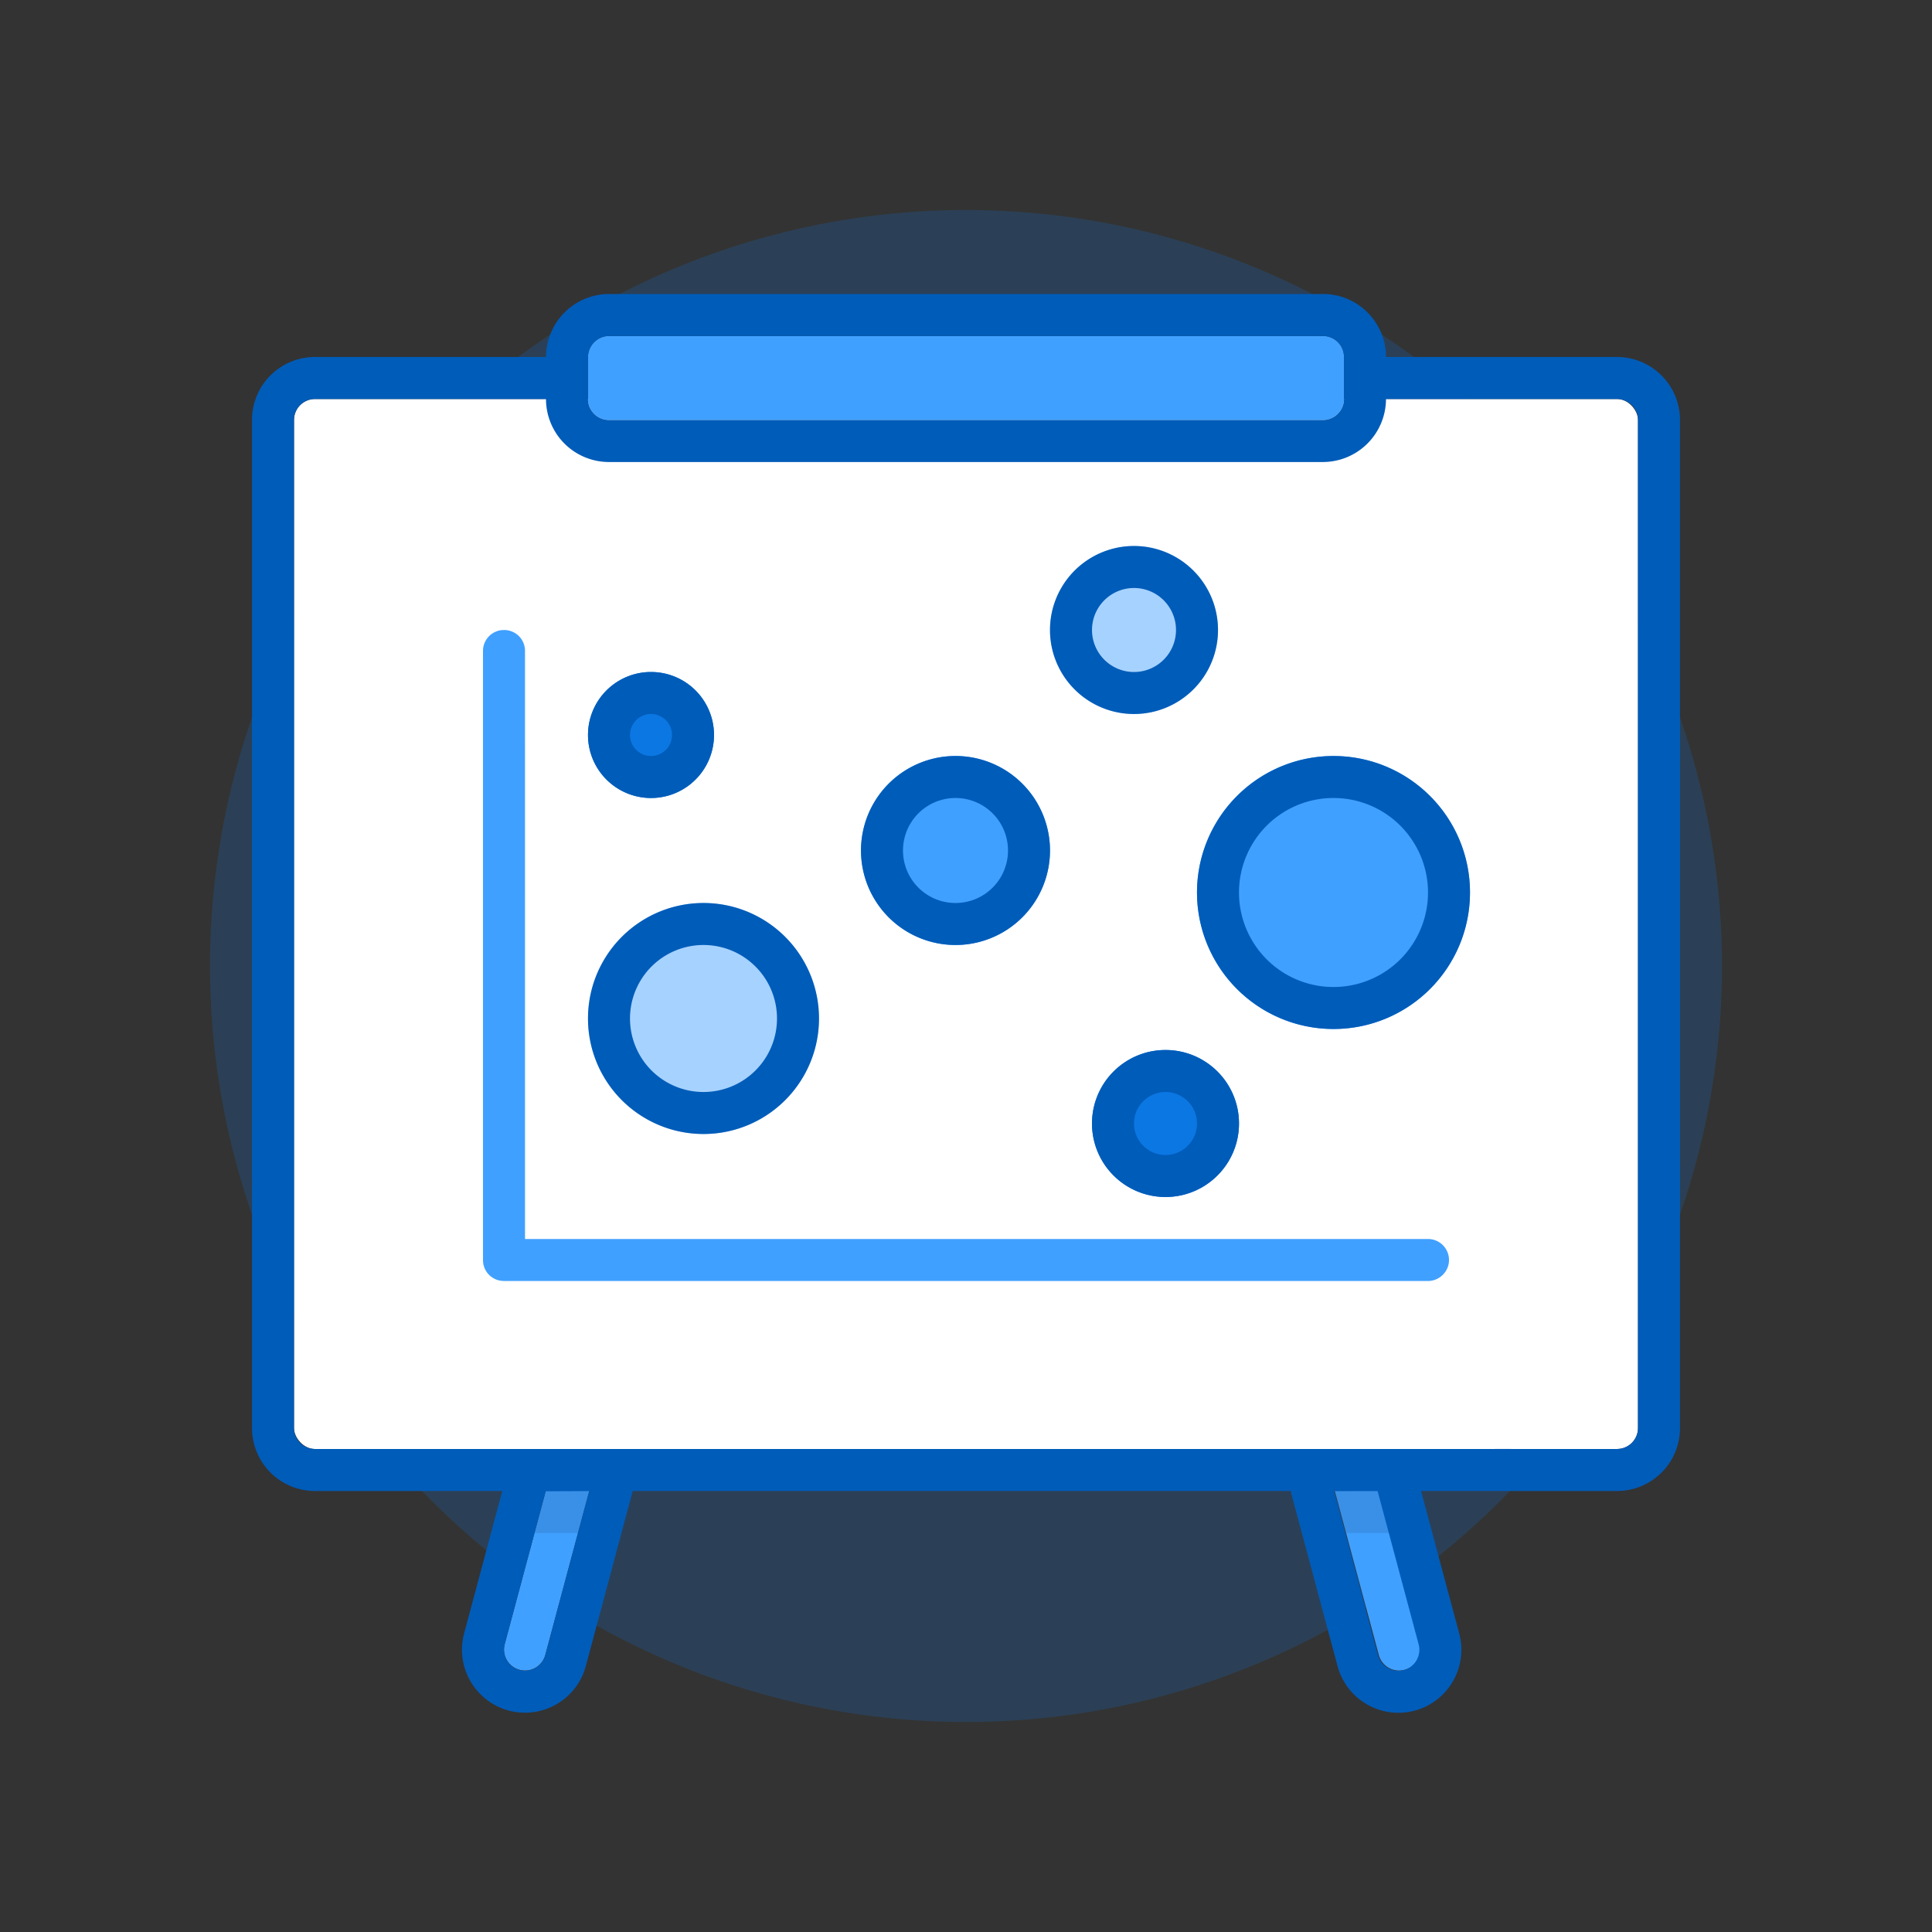
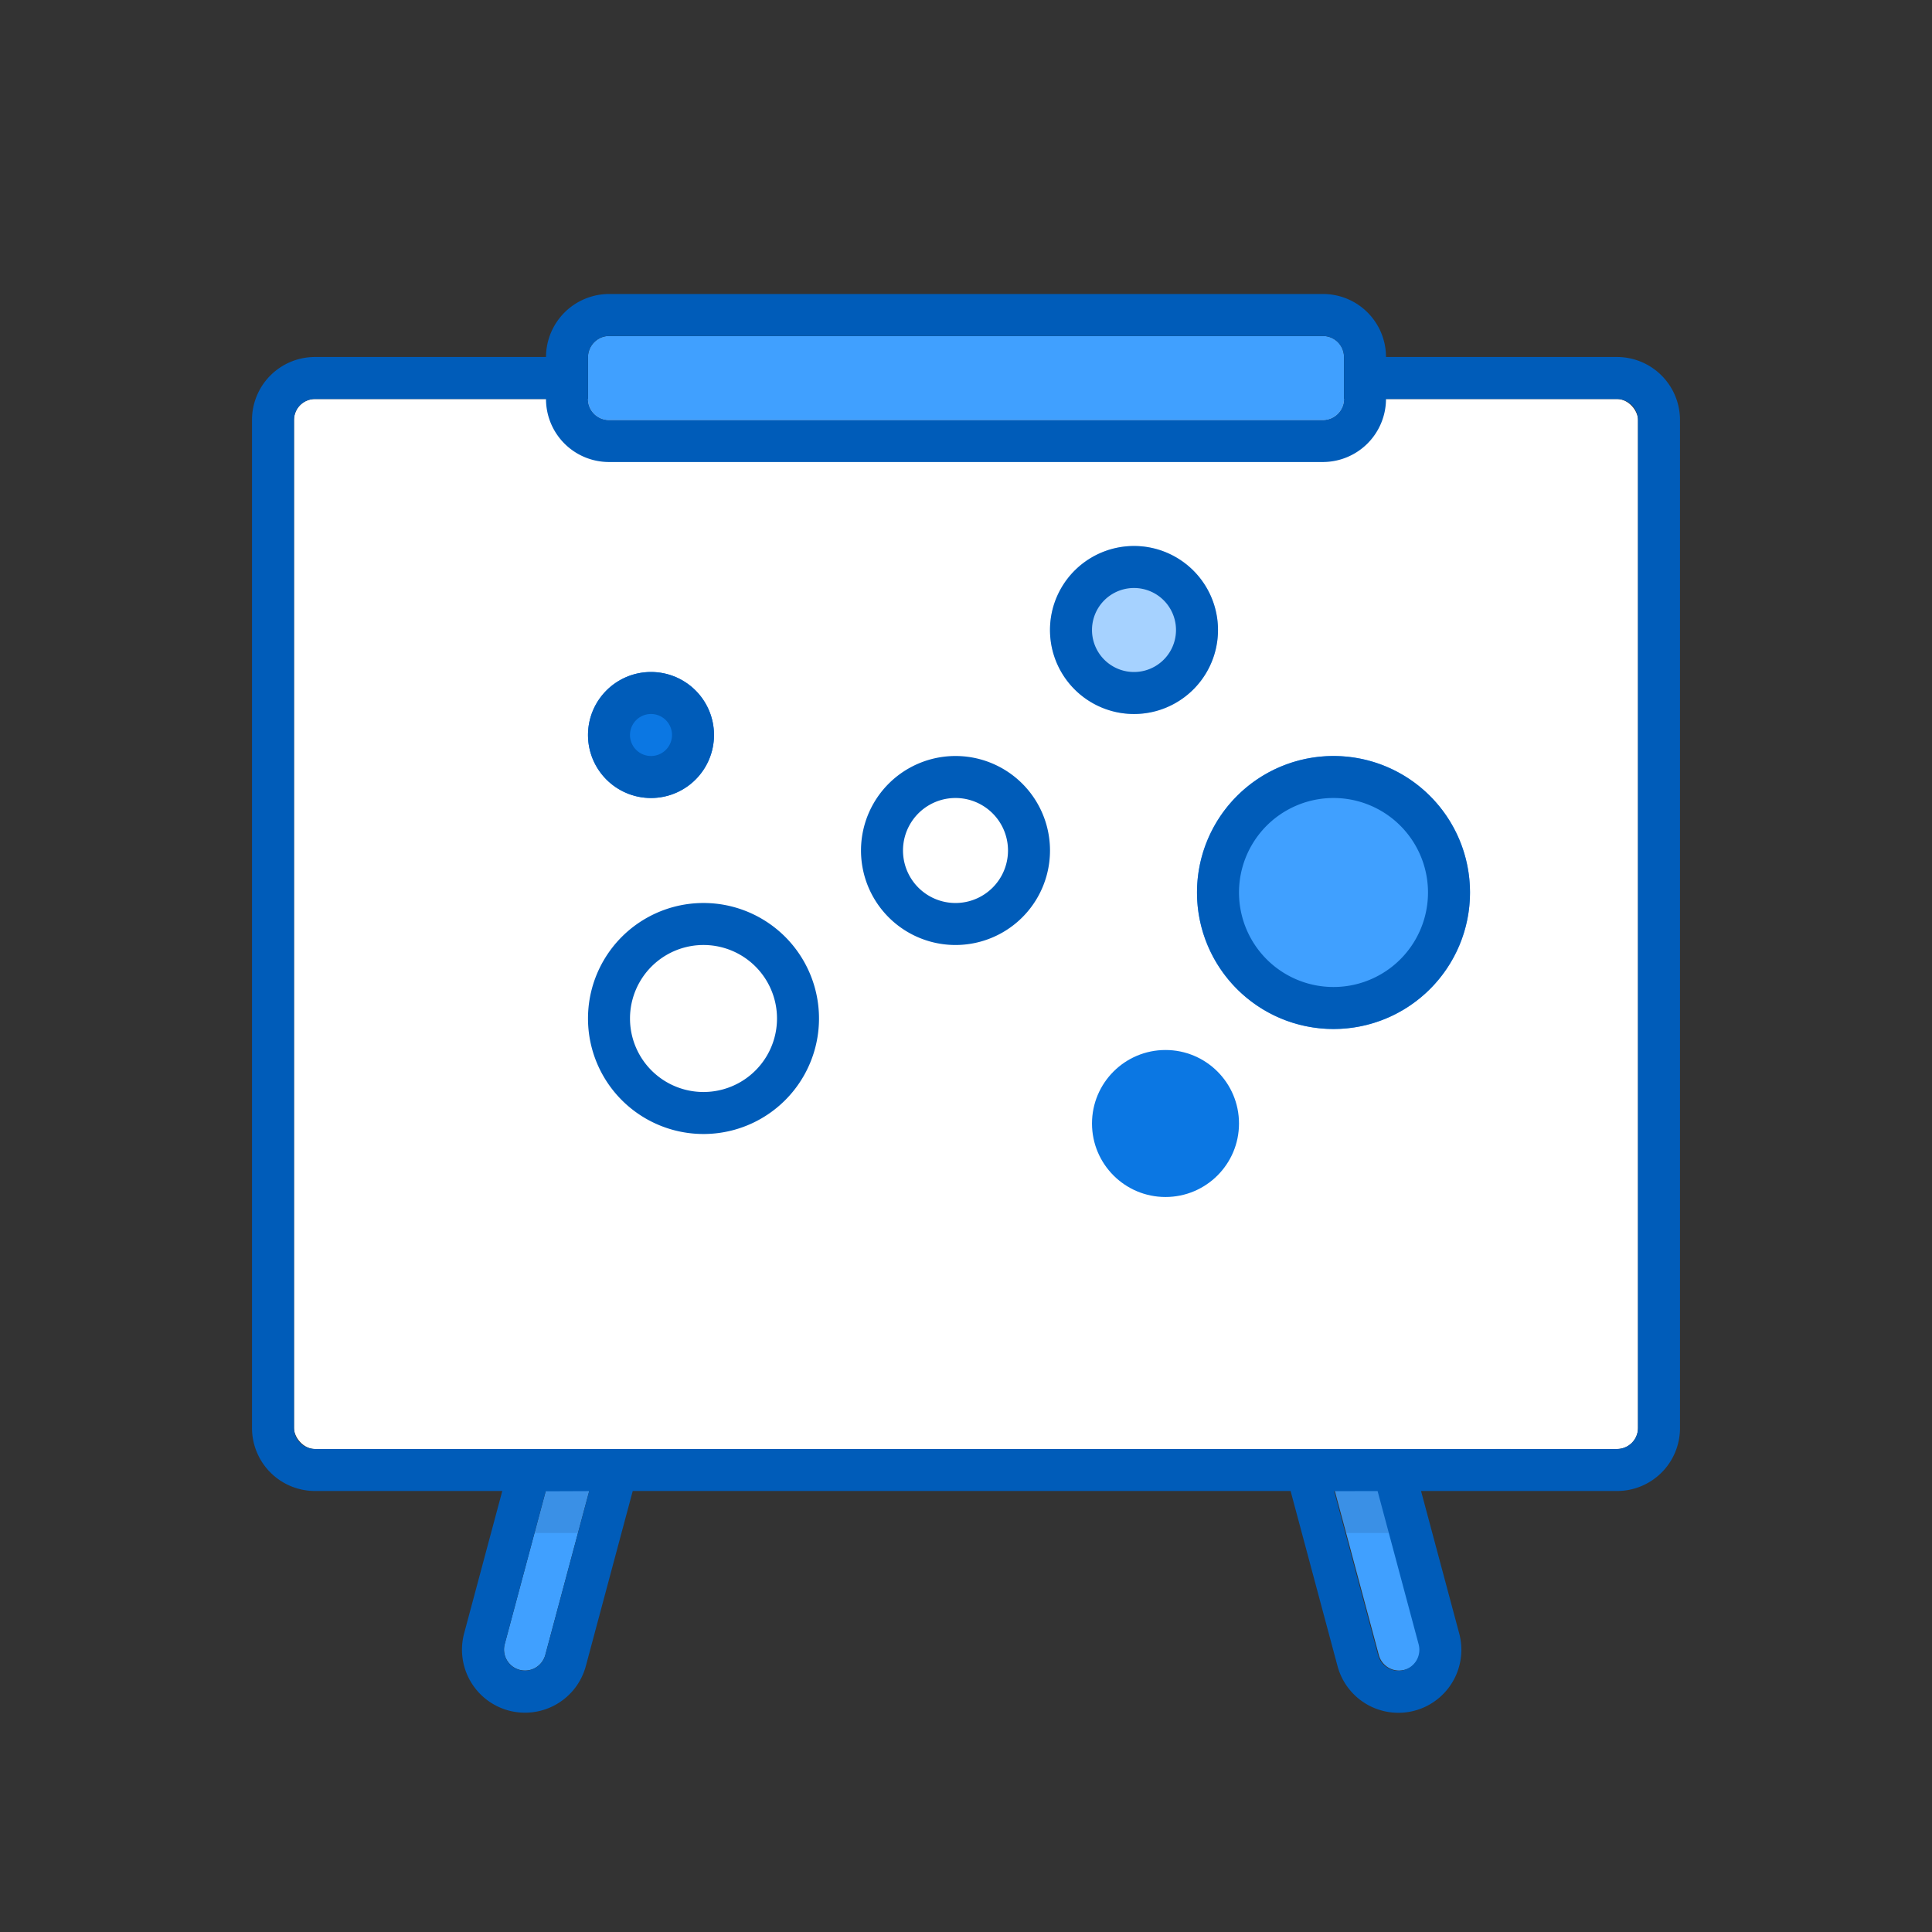
<svg xmlns="http://www.w3.org/2000/svg" width="92" height="92" class="wd-applet wd-applet-scatter-graph" focusable="false" role="presentation" viewBox="0 0 92 92">
  <rect x="0" y="0" width="92" height="92" fill="#333333" stroke="none" />
  <g fill="none" fill-rule="evenodd" class="wd-icon-container">
    <g fill="#0B77E3" fill-opacity=".2" class="animate-flood">
-       <circle cx="36" cy="36" r="36" class="color-400-alpha-20" transform="translate(10 10)" />
-     </g>
+       </g>
    <rect width="64" height="50" x="14" y="19" fill="#FFF" class="color-100" rx="1" />
    <path fill="#40A0FF" d="M28 17.01c0-.558.455-1.01 1-1.01h34a1 1 0 0 1 1 1.01v1.98A1.01 1.01 0 0 1 63 20H29a1 1 0 0 1-1-1.01v-1.98zm35.31 53.04l2.347 8.755a.999.999 0 0 0 1.225.71.998.998 0 0 0 .707-1.224l-2.199-8.207-2.08-.034zM28.326 70l-2.358 8.8c-.144.538-.69.858-1.226.714a1.001 1.001 0 0 1-.706-1.229l2.213-8.258L28.325 70z" class="color-300" />
    <path fill="#000" d="M28.325 70l-.804 3H25.45l.798-2.973L28.325 70zm34.986.05l2.08.034.78 2.916h-2.07l-.79-2.95z" class="color-shadow" opacity=".1" />
    <circle cx="54" cy="30" r="4" fill="#A6D2FF" class="color-200" />
-     <path fill="#40A0FF" d="M24 30c.552 0 1 .438 1 .996L25.001 59h42.996a1 1 0 0 1 .996.883L69 60c0 .552-.455 1-1.004 1H24l-.045-.003-.053-.003-.085-.01-.02-.005a.99.99 0 0 1-.797-.975V30.996c0-.51.383-.932.883-.99L24 30zm21.5 6a4.5 4.5 0 1 1 0 9 4.5 4.5 0 0 1 0-9z" class="color-300" />
    <path fill="#005CB9" d="M26 17a3.01 3.01 0 0 1 3-3h34a3 3 0 0 1 3 3h10.995A3.002 3.002 0 0 1 80 19.999V68A2.997 2.997 0 0 1 76.995 71h-9.326l1.816 6.778a3.002 3.002 0 0 1-2.12 3.682 3.001 3.001 0 0 1-3.675-2.129L61.457 71H30.13l-2.231 8.327a3.001 3.001 0 0 1-3.676 2.128 3.002 3.002 0 0 1-2.12-3.681L23.918 71h-8.913A3.002 3.002 0 0 1 12 68.001V20A2.997 2.997 0 0 1 15.005 17H26zm0 2H15.005a.997.997 0 0 0-1.005.999V68c0 .551.45.999 1.005.999h56.113c.55-.002.882 0 .882 0h4.995A.997.997 0 0 0 78 68.001V20c0-.551-.45-.999-1.005-.999H66a3.01 3.01 0 0 1-3 3H29a3 3 0 0 1-3-3zm37.53 52.007l2.092 7.806c.144.538.689.859 1.226.715.534-.143.85-.693.705-1.232L65.6 71.004l-2.07.003zm-37.545.006l-1.95 7.278c-.145.54.172 1.09.705 1.232a1.001 1.001 0 0 0 1.227-.714l2.09-7.804-2.072.008zM54 28a2 2 0 1 1 0 4 2 2 0 0 1 0-4zm9-12a1 1 0 0 1 1 1.01v1.98A1.01 1.01 0 0 1 63 20H29a1 1 0 0 1-1-1.01v-1.98c0-.558.455-1.01 1-1.01zM45.5 36a4.5 4.5 0 1 1 0 9 4.5 4.5 0 0 1 0-9zm0 2a2.5 2.5 0 1 0 0 5 2.5 2.5 0 0 0 0-5zM54 26a4 4 0 1 1 0 8 4 4 0 0 1 0-8z" class="color-500" />
    <g class="animate-shrink">
      <circle cx="6.5" cy="6.5" r="6.5" fill="#40A0FF" class="color-300" transform="translate(57 36)" />
      <path fill="#005CB9" fill-rule="nonzero" d="M6.5 0a6.5 6.5 0 1 1 0 13 6.5 6.5 0 0 1 0-13zm0 2a4.5 4.5 0 1 0 0 9 4.5 4.5 0 0 0 0-9z" class="color-500" transform="translate(57 36)" />
    </g>
    <g class="animate-shrink">
-       <circle cx="5.5" cy="5.5" r="5.5" fill="#A6D2FF" class="color-200" transform="translate(28 43)" />
      <path fill="#005CB9" fill-rule="nonzero" d="M5.5 0a5.5 5.5 0 1 1 0 11 5.5 5.5 0 0 1 0-11zm0 2a3.5 3.5 0 1 0 0 7 3.5 3.5 0 0 0 0-7z" class="color-500" transform="translate(28 43)" />
    </g>
    <g class="animate-grow">
      <circle cx="3" cy="3" r="3" fill="#0B77E3" class="color-400" transform="translate(28 32)" />
      <path fill="#005CB9" fill-rule="nonzero" d="M3 0a3 3 0 1 1 0 6 3 3 0 0 1 0-6zm0 2a1 1 0 1 0 0 2 1 1 0 0 0 0-2z" class="color-500" transform="translate(28 32)" />
    </g>
    <g class="animate-grow">
      <circle cx="3.5" cy="3.5" r="3.5" fill="#0B77E3" class="color-400" transform="translate(52 50)" />
-       <path fill="#005CB9" fill-rule="nonzero" d="M3.5 0a3.5 3.5 0 1 1 0 7 3.5 3.5 0 0 1 0-7zm0 2a1.5 1.5 0 1 0 0 3 1.5 1.5 0 0 0 0-3z" class="color-500" transform="translate(52 50)" />
    </g>
  </g>
</svg>